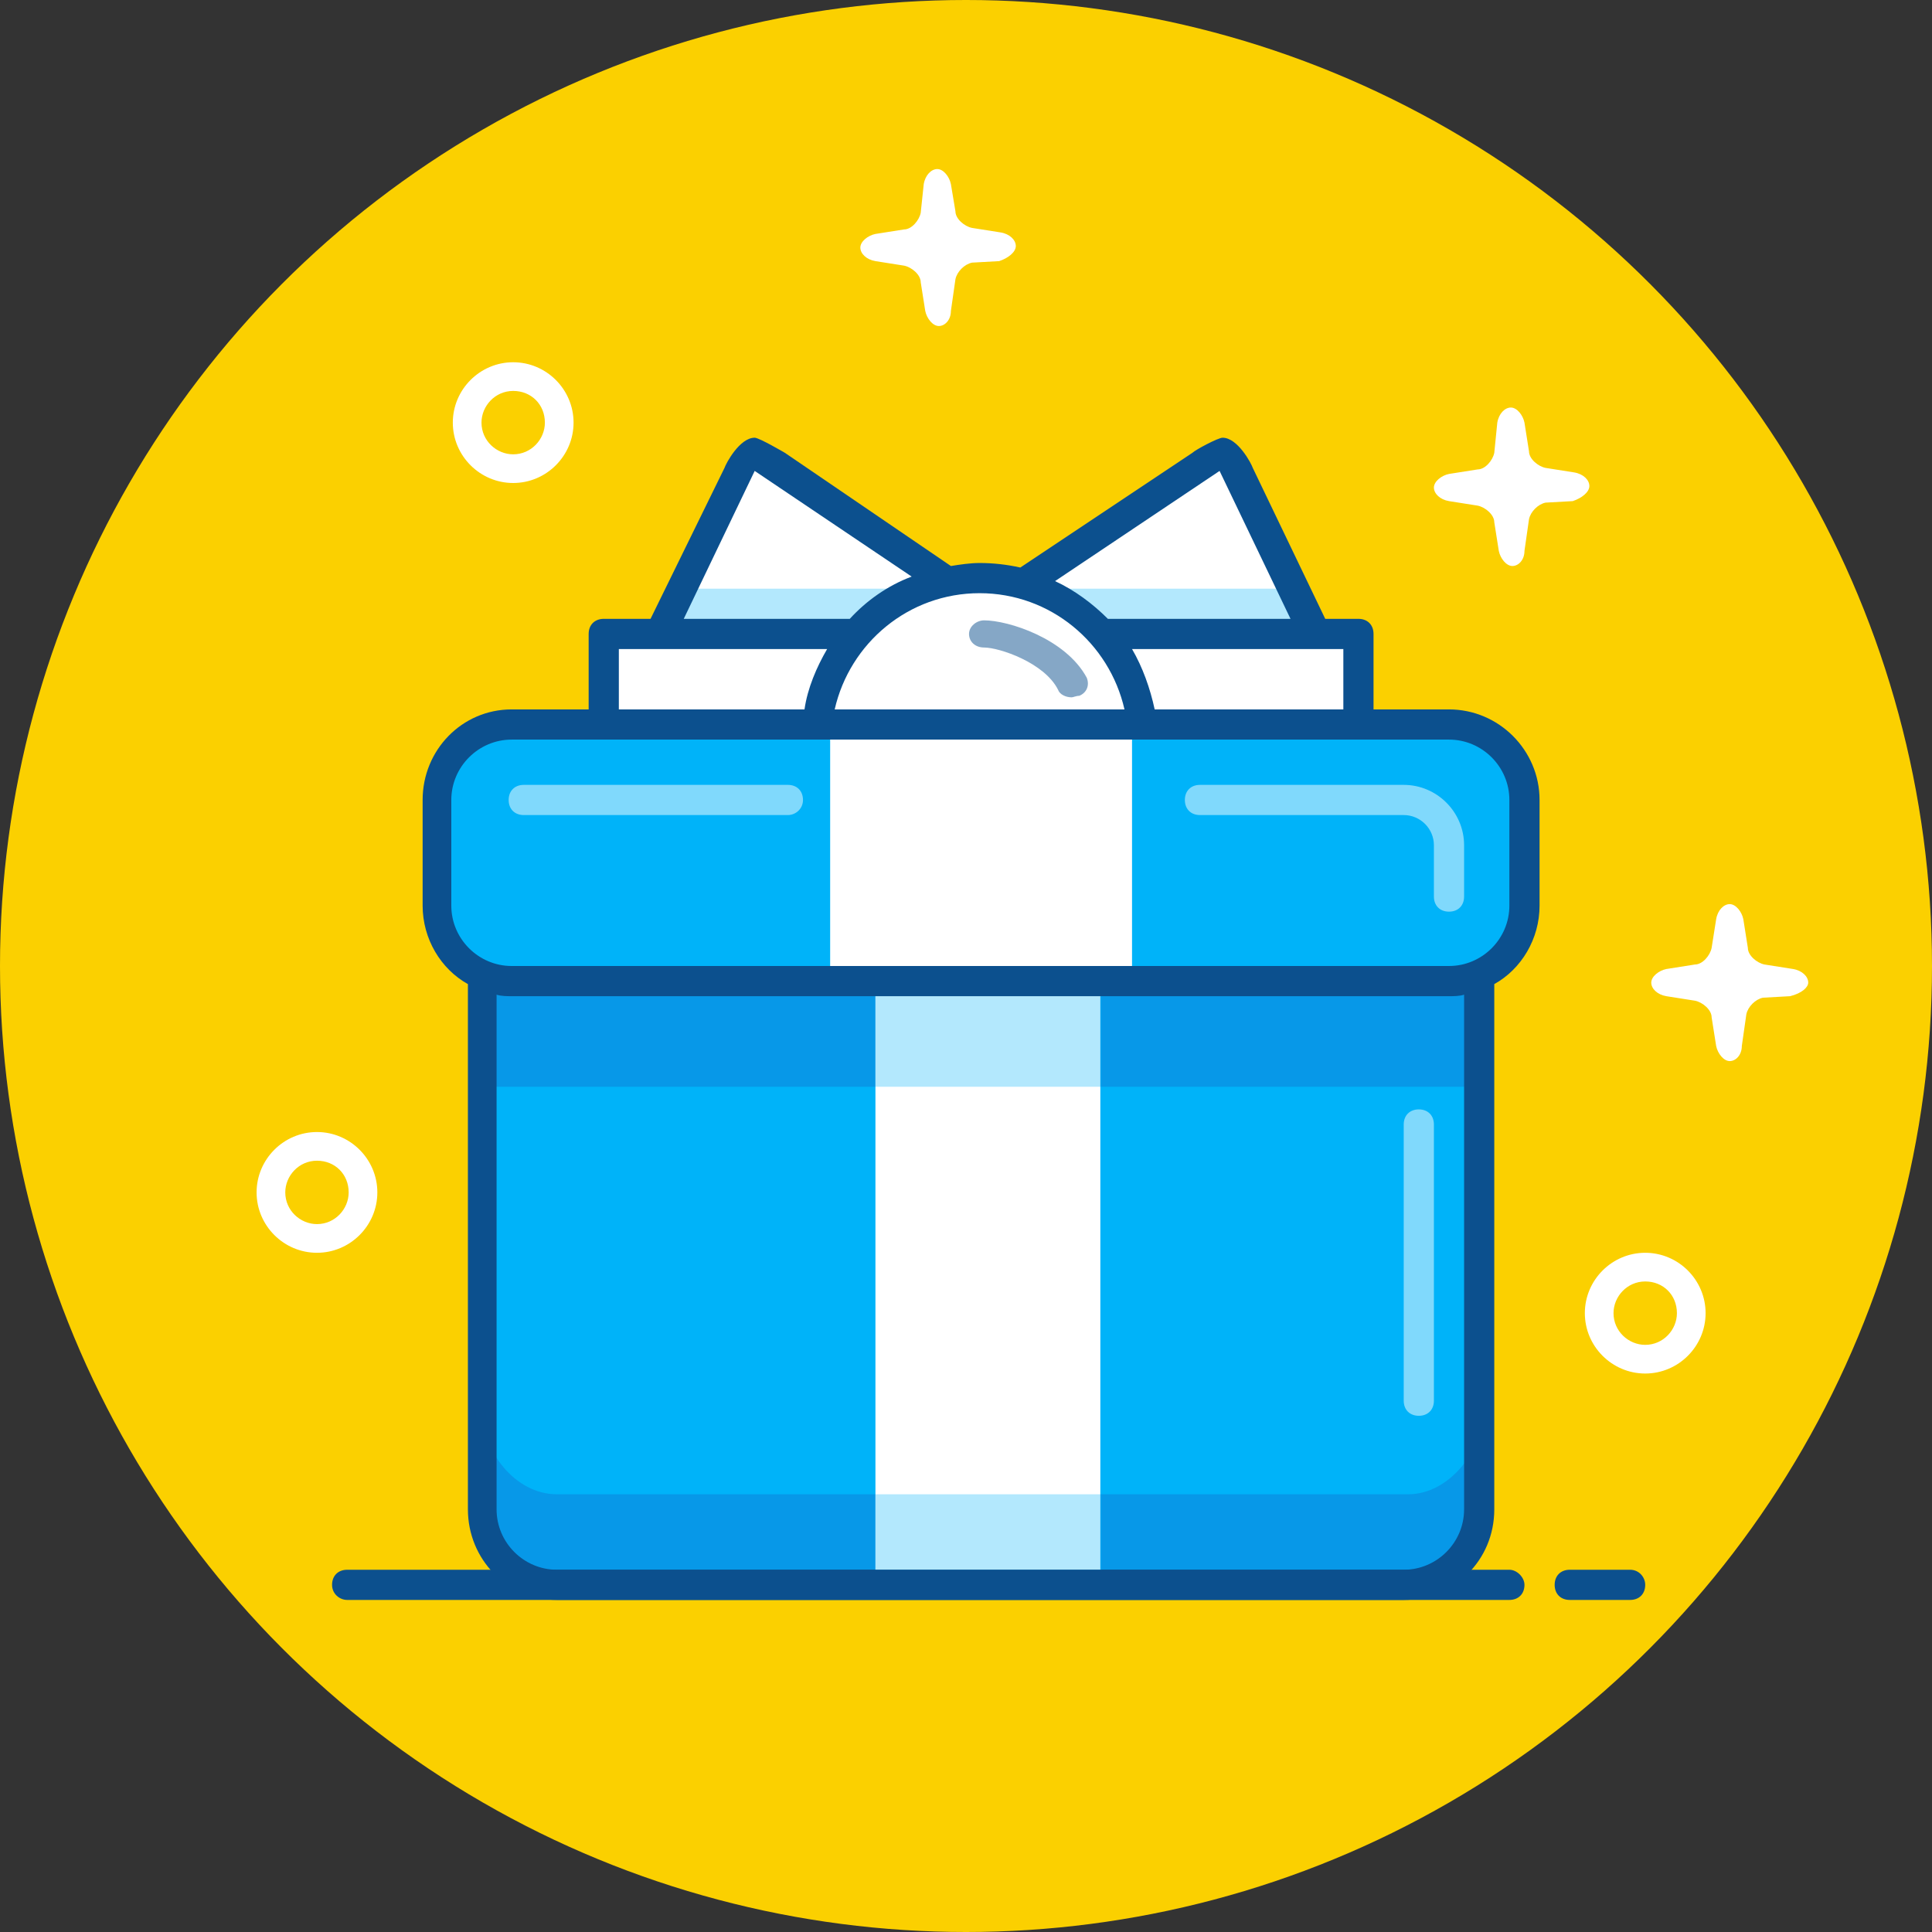
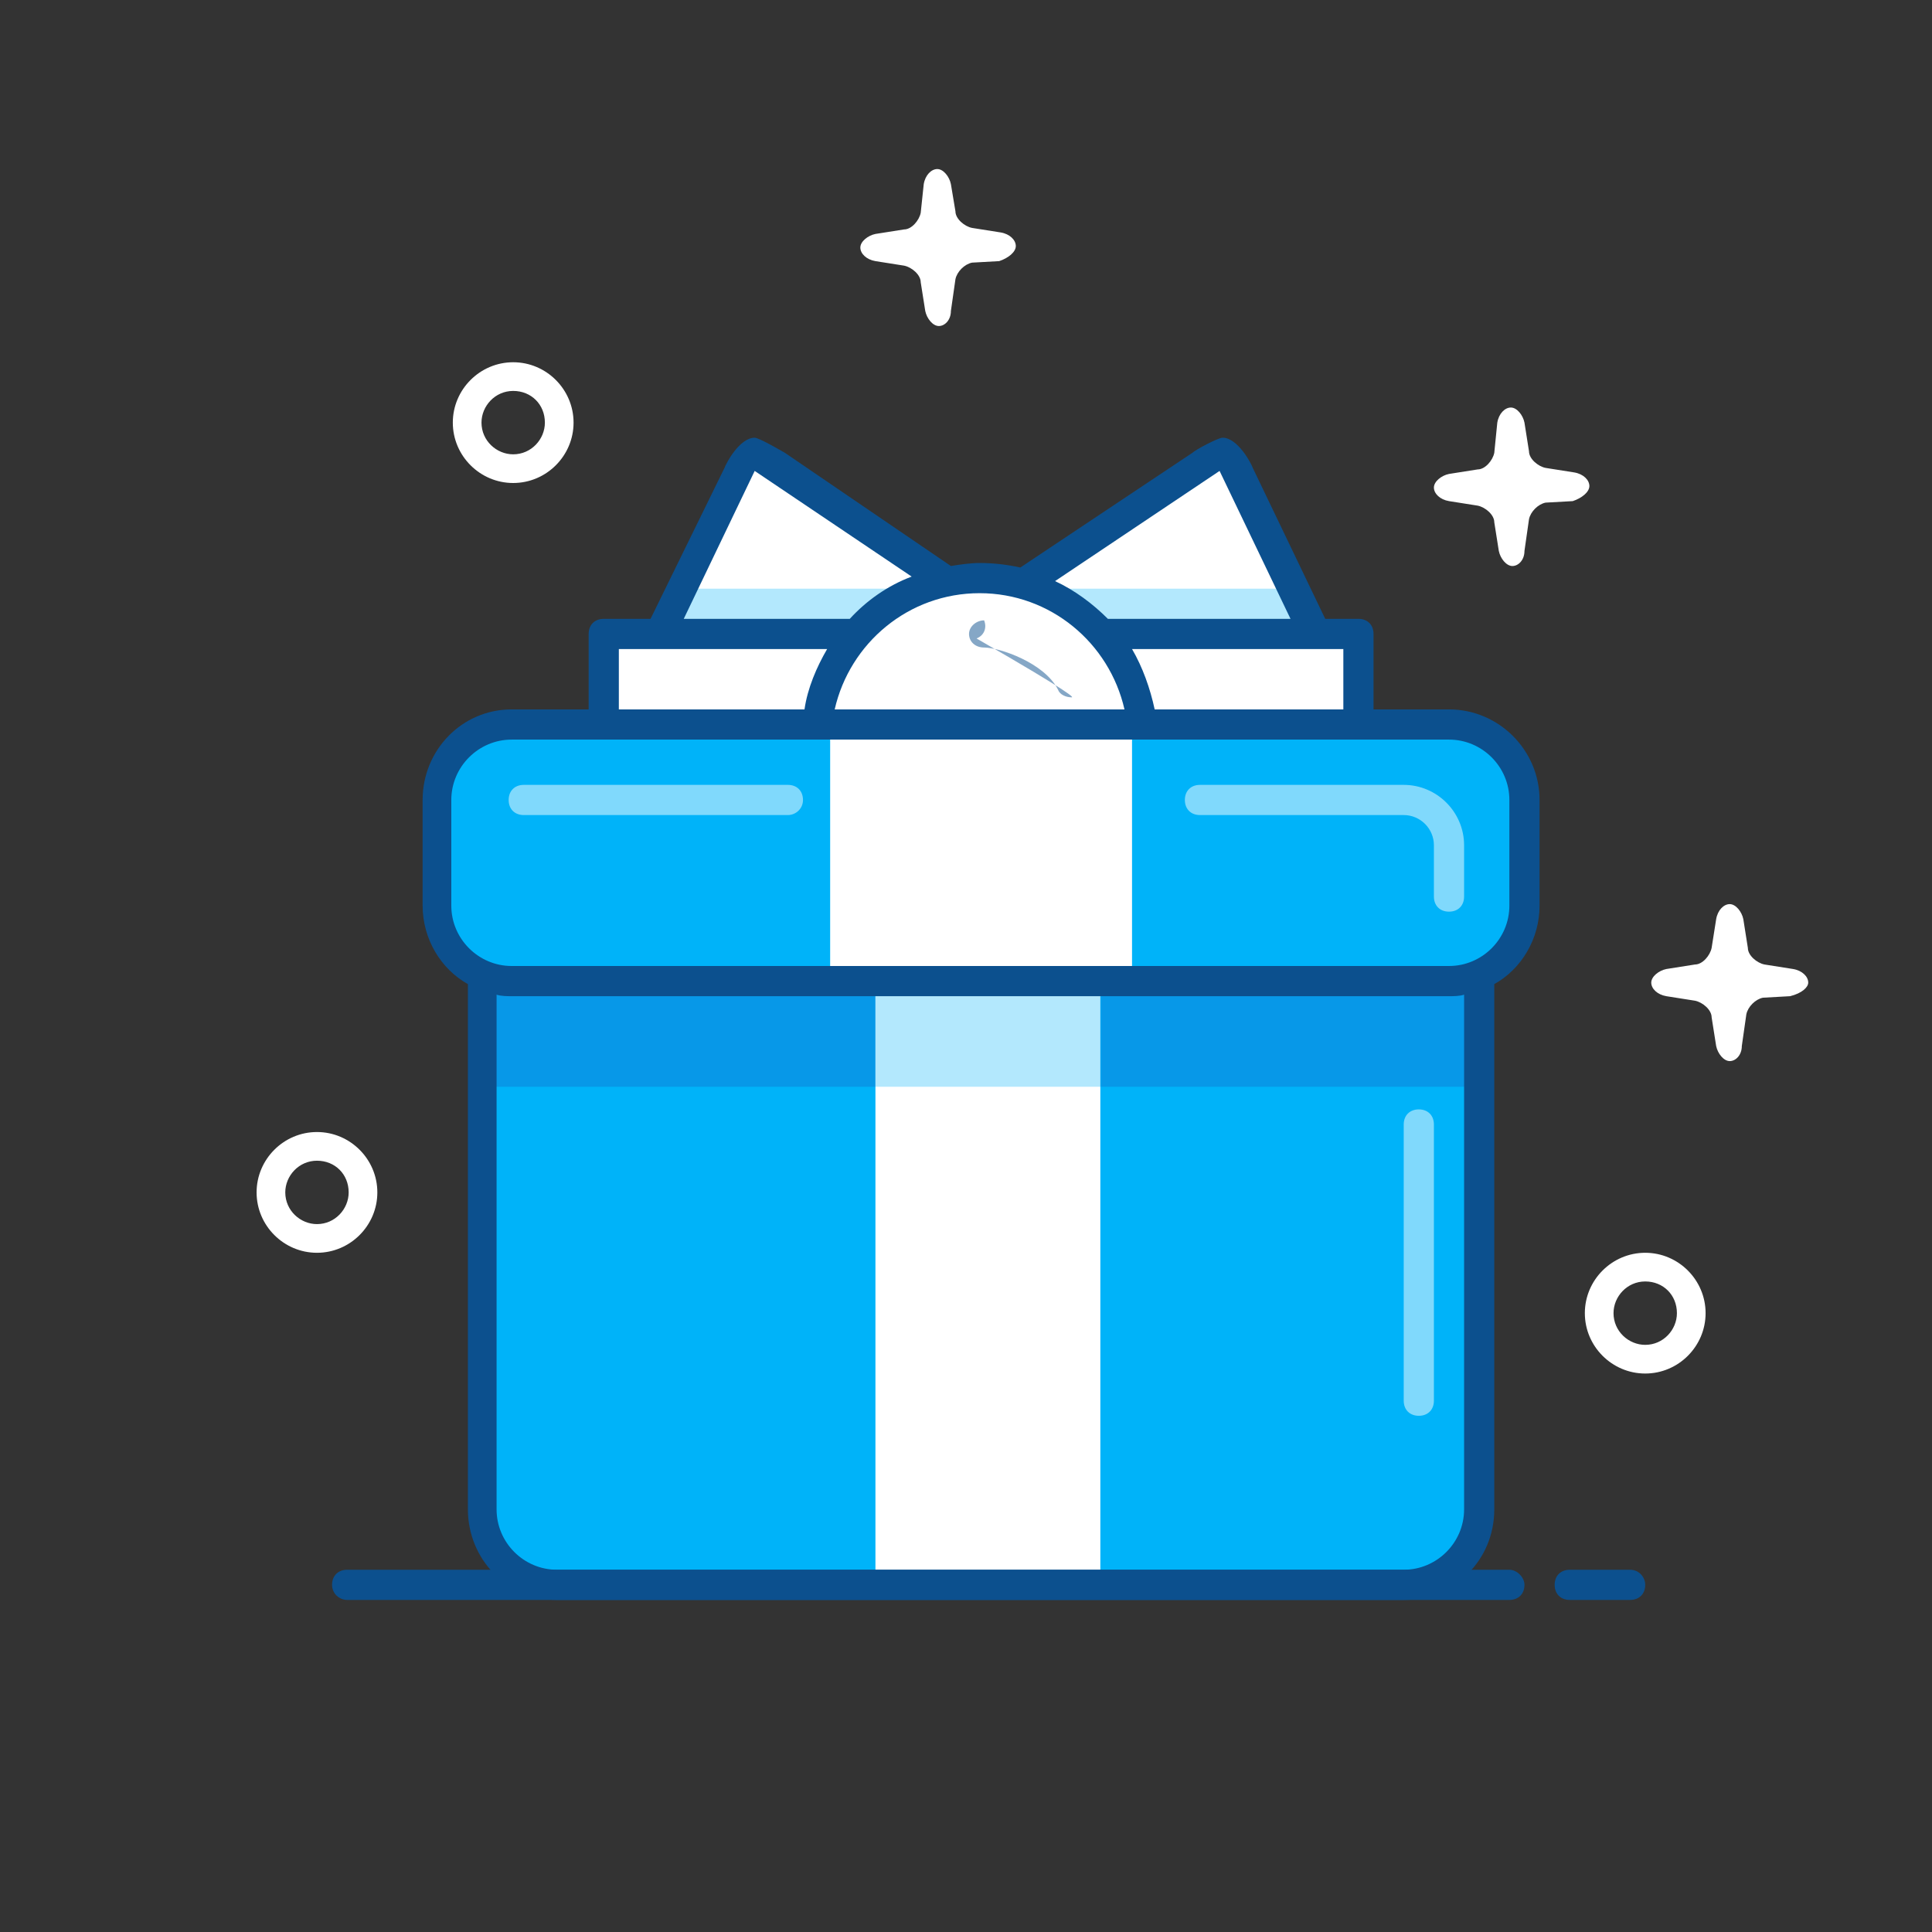
<svg xmlns="http://www.w3.org/2000/svg" version="1.1" id="gift" x="0px" y="0px" viewBox="0 0 128 128" style="enable-background:new 0 0 128 128;" xml:space="preserve">
  <rect x="0" y="0" width="128" height="128" fill="#333333" stroke="none" />
  <style type="text/css">
	.st0{fill:#FBD000;}
	.st1{fill:#00B3F9;}
	.st2{fill:#0798E8;}
	.st3{fill:#FFFFFF;}
	.st4{opacity:0.3;fill:#00B3F9;}
	.st5{fill:#0C508E;}
	.st6{opacity:0.5;fill:#FFFFFF;}
	.st7{opacity:0.5;fill:#0C508E;}
</style>
  <g>
-     <circle class="st0" cx="64" cy="64" r="64" />
    <path class="st1" d="M98.3,100c0,2.8-2.2,5-5,5H36.9c-2.8,0-5-2.2-5-5V59.8c0-2.8,2.2-5,5-5h56.4c2.8,0,5,2.2,5,5V100z" />
-     <path class="st2" d="M93.3,99H36.9c-2.8,0-5-2.9-5-5.7v6.7c0,2.8,2.2,5,5,5h56.4c2.8,0,5-2.2,5-5v-6.7C98.3,96.1,96,99,93.3,99z" />
    <path class="st2" d="M31.9,59.8V72h66.4V59.8c0-2.8-2.2-5-5-5H36.9C34.2,54.8,31.9,57,31.9,59.8z" />
    <rect x="58" y="54.8" class="st3" width="14.9" height="50.3" />
    <rect x="58" y="54.8" class="st4" width="15" height="17.2" />
    <polyline class="st3" points="42.9,43.7 49.6,29.7 64.3,39.5 66.5,39.5 81.2,29.7 88,43.7  " />
    <polygon class="st4" points="66.5,39.9 64.3,39.9 62.9,39 45.3,39 42.9,44.1 88,44.1 85.5,39 67.9,39  " />
    <rect x="40" y="42" class="st3" width="50" height="11.9" />
    <circle class="st3" cx="64.9" cy="49.1" r="10.8" />
    <path class="st1" d="M101.3,60.5c0,2.8-2.2,5-5,5H33.9c-2.8,0-5-2.2-5-5v-7.3c0-2.8,2.2-5,5-5h62.4c2.8,0,5,2.2,5,5V60.5z" />
    <rect x="55" y="48.2" class="st3" width="20" height="16.7" />
    <path class="st5" d="M100,104H23c-0.6,0-1,0.4-1,1c0,0.6,0.5,1,1,1h77c0.6,0,1-0.4,1-1C101,104.5,100.5,104,100,104z" />
    <path class="st5" d="M108,106h-4c-0.6,0-1-0.4-1-1c0-0.6,0.4-1,1-1h4c0.6,0,1,0.5,1,1C109,105.6,108.6,106,108,106z" />
    <path class="st3" d="M34,32c-2.2,0-4-1.8-4-4c0-2.2,1.8-4,4-4c2.2,0,4,1.8,4,4C38,30.2,36.2,32,34,32z M34,25.9   c-1.2,0-2.1,1-2.1,2.1c0,1.2,1,2.1,2.1,2.1c1.2,0,2.1-1,2.1-2.1C36.1,26.8,35.2,25.9,34,25.9z" />
    <path class="st3" d="M21,83c-2.2,0-4-1.8-4-4c0-2.2,1.8-4,4-4c2.2,0,4,1.8,4,4C25,81.2,23.2,83,21,83z M21,76.9   c-1.2,0-2.1,1-2.1,2.1c0,1.2,1,2.1,2.1,2.1c1.2,0,2.1-1,2.1-2.1C23.1,77.8,22.2,76.9,21,76.9z" />
    <path class="st3" d="M109,91c-2.2,0-4-1.8-4-4c0-2.2,1.8-4,4-4c2.2,0,4,1.8,4,4C113,89.2,111.2,91,109,91z M109,84.9   c-1.2,0-2.1,1-2.1,2.1c0,1.2,1,2.1,2.1,2.1c1.2,0,2.1-1,2.1-2.1C111.1,85.8,110.2,84.9,109,84.9z" />
    <path class="st3" d="M105.3,32.2c0-0.4-0.4-0.8-1-0.9l-1.9-0.3c-0.5-0.1-1.1-0.6-1.1-1.1l-0.3-1.9c-0.1-0.5-0.5-1-0.9-1   c-0.4,0-0.8,0.4-0.9,1L99,30c-0.1,0.5-0.6,1.1-1.1,1.1L96,31.4c-0.5,0.1-1,0.5-1,0.9c0,0.4,0.4,0.8,1,0.9l1.9,0.3   c0.5,0.1,1.1,0.6,1.1,1.1l0.3,1.9c0.1,0.5,0.5,1,0.9,1c0.4,0,0.8-0.4,0.8-1l0.3-2.1c0.1-0.5,0.6-1,1.1-1.1l1.8-0.1   C104.8,33,105.3,32.6,105.3,32.2z" />
    <path class="st3" d="M67.3,16.3c0-0.4-0.4-0.8-1-0.9l-1.9-0.3c-0.5-0.1-1.1-0.6-1.1-1.1L63,12.2c-0.1-0.5-0.5-1-0.9-1   c-0.4,0-0.8,0.4-0.9,1L61,14.1c-0.1,0.5-0.6,1.1-1.1,1.1L58,15.5c-0.5,0.1-1,0.5-1,0.9c0,0.4,0.4,0.8,1,0.9l1.9,0.3   c0.5,0.1,1.1,0.6,1.1,1.1l0.3,1.9c0.1,0.5,0.5,1,0.9,1c0.4,0,0.8-0.4,0.8-1l0.3-2.1c0.1-0.5,0.6-1,1.1-1.1l1.8-0.1   C66.8,17.1,67.3,16.7,67.3,16.3z" />
    <path class="st3" d="M119.8,65.1c0-0.4-0.4-0.8-1-0.9l-1.9-0.3c-0.5-0.1-1.1-0.6-1.1-1.1l-0.3-1.9c-0.1-0.5-0.5-1-0.9-1   c-0.4,0-0.8,0.4-0.9,1l-0.3,1.9c-0.1,0.5-0.6,1.1-1.1,1.1l-1.9,0.3c-0.5,0.1-1,0.5-1,0.9c0,0.4,0.4,0.8,1,0.9l1.9,0.3   c0.5,0.1,1.1,0.6,1.1,1.1l0.3,1.9c0.1,0.5,0.5,1,0.9,1c0.4,0,0.8-0.4,0.8-1l0.3-2.1c0.1-0.5,0.6-1,1.1-1.1l1.8-0.1   C119.4,65.8,119.8,65.4,119.8,65.1z" />
    <path class="st6" d="M96,60.4c-0.6,0-1-0.4-1-1V56c0-1.1-0.9-2-2-2H79.5c-0.6,0-1-0.4-1-1s0.4-1,1-1H93c2.2,0,4,1.8,4,4v3.4   C97,60,96.6,60.4,96,60.4z" />
    <path class="st6" d="M52.2,54H34.7c-0.6,0-1-0.4-1-1s0.4-1,1-1h17.5c0.6,0,1,0.4,1,1S52.7,54,52.2,54z" />
    <path class="st6" d="M94,93.8c-0.6,0-1-0.4-1-1V74.5c0-0.6,0.4-1,1-1s1,0.4,1,1v18.3C95,93.4,94.6,93.8,94,93.8z" />
    <path class="st3" d="M65.1,41.7c1.4,0,4.6,1.2,5.6,3.5" />
-     <path class="st7" d="M71,46.2c-0.4,0-0.8-0.2-0.9-0.5c-0.9-1.8-3.9-2.8-4.9-2.8c-0.6,0-1-0.4-1-0.9s0.5-0.9,1-0.9   c1.6,0,5.4,1.2,6.8,3.8c0.2,0.5,0,1-0.5,1.2C71.3,46.1,71.1,46.2,71,46.2z" />
-     <rect x="58" y="99" class="st4" width="15" height="6" />
+     <path class="st7" d="M71,46.2c-0.4,0-0.8-0.2-0.9-0.5c-0.9-1.8-3.9-2.8-4.9-2.8c-0.6,0-1-0.4-1-0.9s0.5-0.9,1-0.9   c0.2,0.5,0,1-0.5,1.2C71.3,46.1,71.1,46.2,71,46.2z" />
    <path class="st5" d="M96,47h-5v-5c0-0.6-0.4-1-1-1h-2.2L83,31c-0.1-0.3-1-2-2-2c-0.3,0-1.8,0.8-2,1l-11.4,7.6   c-0.9-0.2-1.8-0.3-2.7-0.3c-0.6,0-1.3,0.1-1.9,0.2L52,30c0,0-1.7-1-2-1c-1,0-1.9,1.7-2,2l-4.9,10H40c-0.6,0-1,0.4-1,1v5h-5.1   c-3.3,0-5.9,2.7-5.9,6v7c0,2.2,1.2,4.2,3,5.2V100c0,3.3,2.6,6,5.9,6H93c3.3,0,6-2.6,6-6V65.2c1.8-1,3-3,3-5.2v-7   C102,49.7,99.3,47,96,47z M89,43v4H76.5c-0.3-1.4-0.8-2.8-1.5-4H89z M80.8,31.2l4.7,9.8H73.4c-1-1-2.2-1.9-3.5-2.5L80.8,31.2z    M64.9,39.3c4.7,0,8.6,3.3,9.6,7.7H55.3C56.3,42.6,60.2,39.3,64.9,39.3z M50,31.2l10.4,7c-1.6,0.6-3,1.6-4.1,2.8h-11L50,31.2z    M41,43h13.8c-0.7,1.2-1.3,2.6-1.5,4H41V43z M97,100c0,2.2-1.8,4-4,4H36.9c-2.2,0-4-1.8-4-4V65.9c0.3,0.1,0.7,0.1,1,0.1H96   c0.3,0,0.7,0,1-0.1V100z M100,60c0,2.2-1.8,4-4,4H33.9c-2.2,0-4-1.8-4-4v-7c0-2.2,1.8-4,4-4H96c2.2,0,4,1.8,4,4V60z" />
  </g>
</svg>